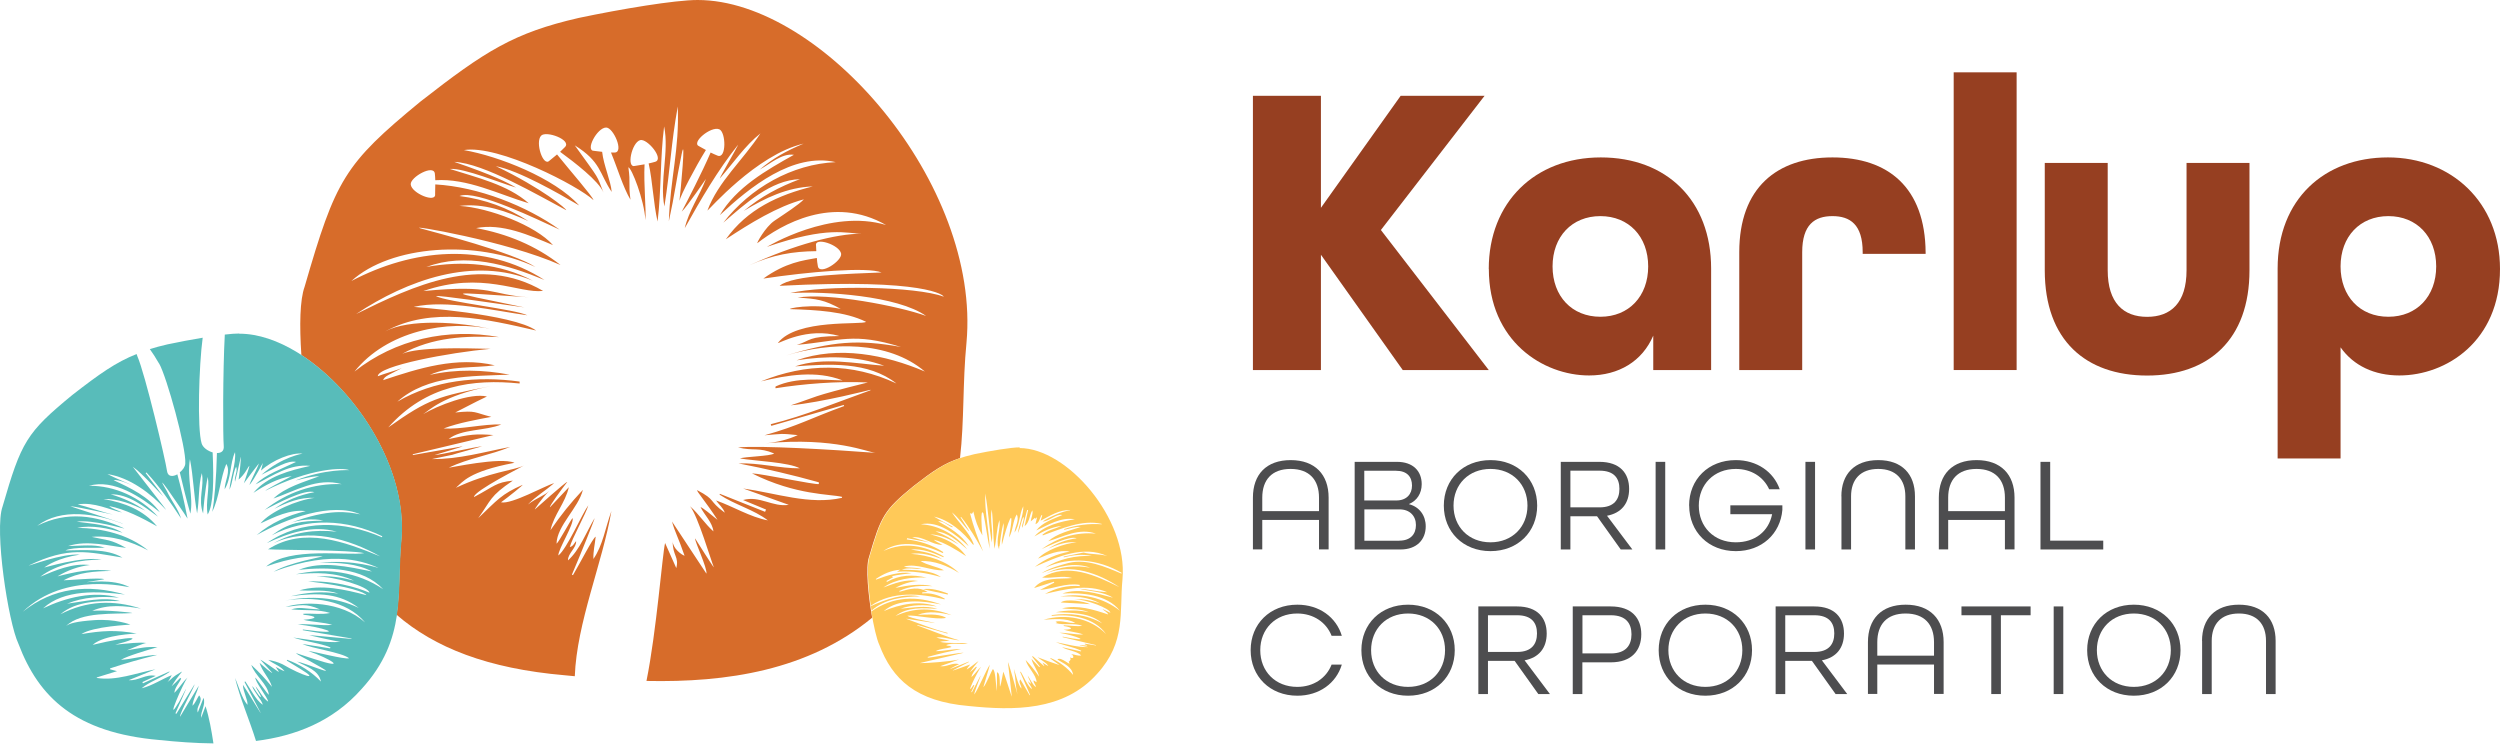
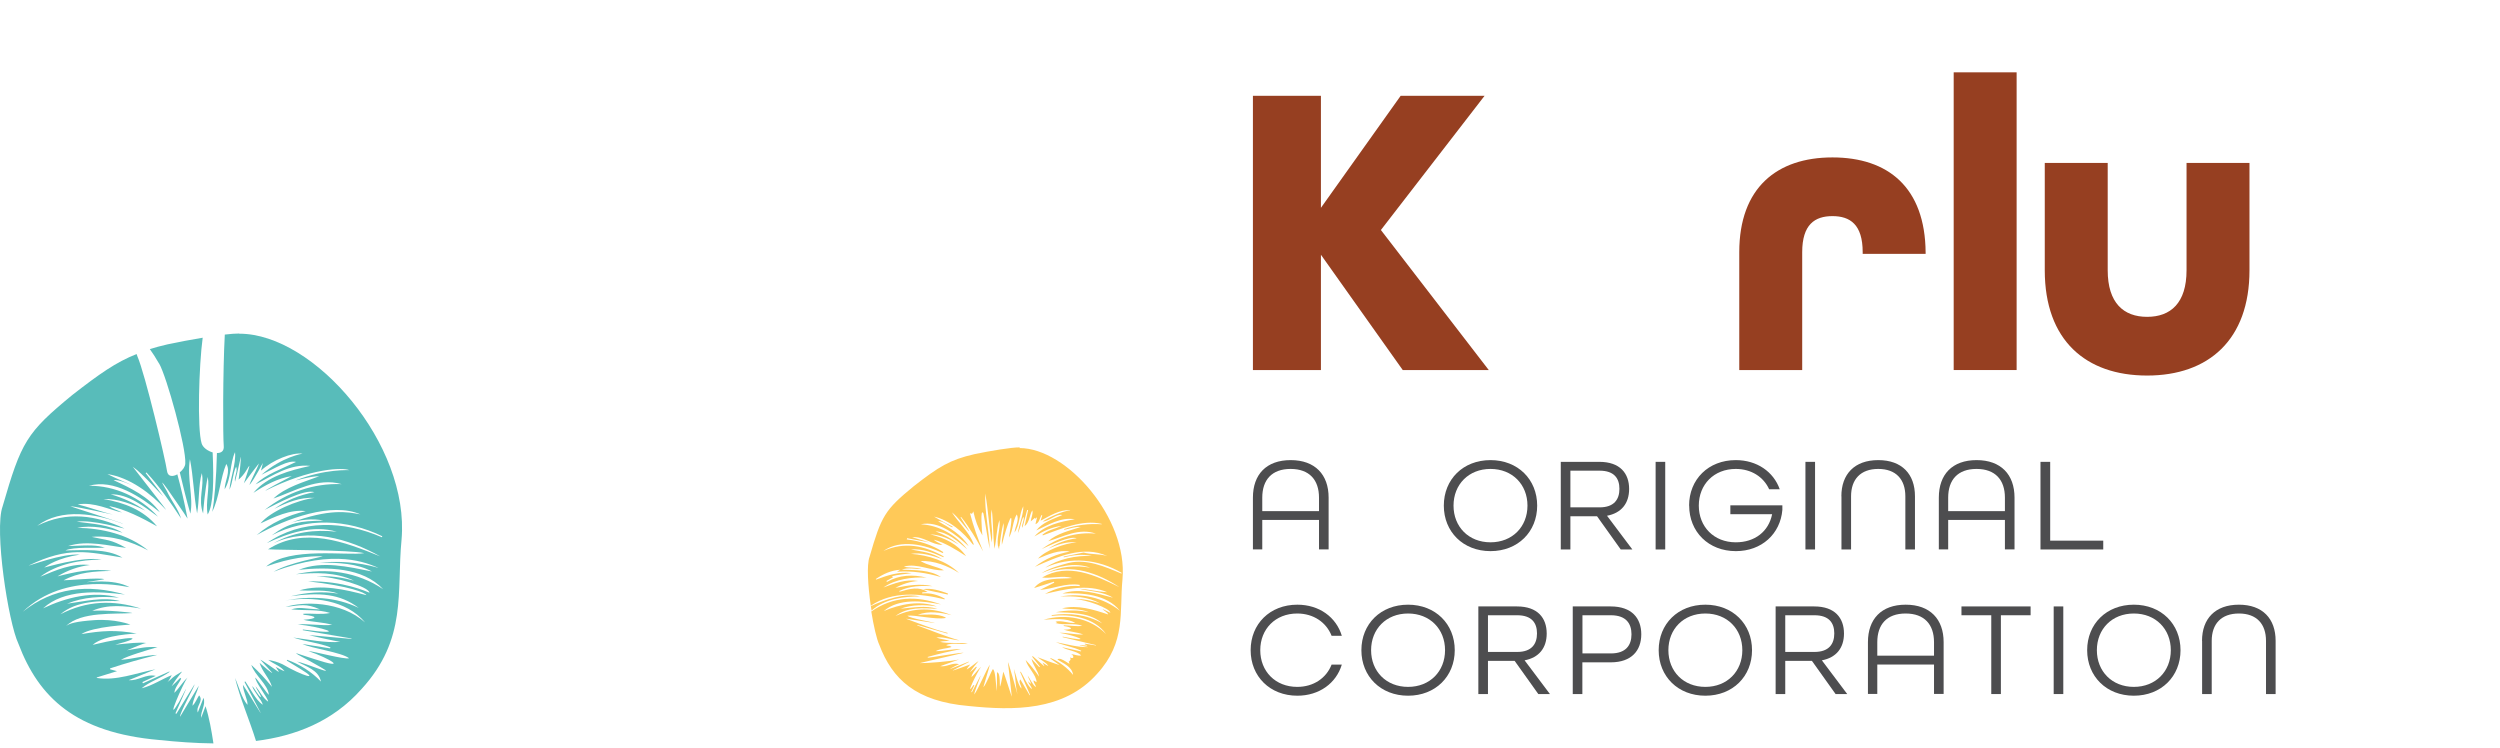
<svg xmlns="http://www.w3.org/2000/svg" width="371" height="111" viewBox="0 0 371 111" fill="none">
  <path d="M185.933 14.221H196.025V30.841L207.855 14.221H220.308L204.924 34.133L220.931 54.914H208.167L196.025 37.802V54.914H185.933V14.221Z" fill="#963F21" />
-   <path d="M220.931 39.916C220.931 30.024 227.78 23.361 237.56 23.361C247.341 23.361 253.931 29.765 253.931 39.851V54.914H245.343V49.807C243.722 53.605 240.233 55.718 235.822 55.718C228.973 55.718 220.944 50.611 220.944 39.916H220.931ZM244.591 39.539C244.591 35.119 241.724 32.072 237.495 32.072C233.267 32.072 230.4 35.119 230.4 39.539C230.4 43.96 233.267 47.007 237.495 47.007C241.724 47.007 244.591 43.96 244.591 39.539Z" fill="#963F21" />
  <path d="M258.107 37.426C258.107 27.846 263.711 23.361 271.935 23.361C280.159 23.361 285.698 27.782 285.763 37.491V37.673H276.423V37.426C276.423 33.317 274.556 32.072 271.935 32.072C269.315 32.072 267.447 33.317 267.447 37.426V54.914H258.107V37.426Z" fill="#963F21" />
  <path d="M289.927 10.734H299.267V54.914H289.927V10.734Z" fill="#963F21" />
  <path d="M303.443 40.11V24.177H312.783V40.11C312.783 44.958 315.144 47.019 318.633 47.019C322.123 47.019 324.483 44.971 324.483 40.11V24.177H333.823V40.11C333.823 50.442 327.726 55.731 318.633 55.731C309.54 55.731 303.443 50.507 303.443 40.11Z" fill="#963F21" />
-   <path d="M338 39.851C338 29.519 344.979 23.361 354.37 23.361C363.762 23.361 371 30.024 371 39.916C371 50.623 363.035 55.718 356.057 55.718C352.386 55.718 349.272 54.292 347.34 51.544V68.034H338V39.838V39.851ZM361.531 39.539C361.531 35.119 358.664 32.072 354.435 32.072C350.206 32.072 347.34 35.119 347.34 39.539C347.34 43.96 350.206 47.007 354.435 47.007C358.664 47.007 361.531 43.96 361.531 39.539Z" fill="#963F21" />
  <path d="M185.933 73.841C185.933 70.419 187.918 68.28 191.537 68.28C195.156 68.28 197.167 70.432 197.167 73.841V81.529H195.74V77.16H187.321V81.529H185.933V73.841ZM195.74 75.851V73.841C195.74 71.222 194.313 69.589 191.524 69.589C188.735 69.589 187.321 71.222 187.321 73.841V75.851H195.74Z" fill="#4D4D4F" />
-   <path d="M201.032 68.539H207.323C209.697 68.539 210.981 69.913 210.981 71.845C210.981 73.219 210.281 74.295 209.114 74.788V74.826C210.644 75.228 211.578 76.499 211.578 78.106C211.578 80.09 210.242 81.542 207.842 81.542H201.032V68.539ZM207.22 74.269C208.711 74.269 209.542 73.349 209.542 72.065C209.542 70.782 208.828 69.861 207.155 69.861H202.459V74.269H207.22ZM207.661 80.232C209.334 80.232 210.125 79.26 210.125 77.912C210.125 76.564 209.204 75.591 207.7 75.591H202.472V80.245H207.661V80.232Z" fill="#4D4D4F" />
  <path d="M214.263 75.034C214.263 71.132 217.13 68.28 221.19 68.28C225.25 68.28 228.117 71.145 228.117 75.034C228.117 78.923 225.25 81.788 221.19 81.788C217.13 81.788 214.263 78.923 214.263 75.034ZM226.677 75.034C226.677 71.897 224.433 69.589 221.19 69.589C217.947 69.589 215.703 71.897 215.703 75.034C215.703 78.171 217.947 80.479 221.19 80.479C224.433 80.479 226.677 78.171 226.677 75.034Z" fill="#4D4D4F" />
  <path d="M231.606 68.539H237.353C240.414 68.539 241.763 70.25 241.763 72.558C241.763 74.71 240.609 76.136 238.481 76.538L242.243 81.542H240.518L237.003 76.615H233.046V81.542H231.619V68.539H231.606ZM237.379 75.293C239.545 75.293 240.323 74.1 240.323 72.545C240.323 70.989 239.545 69.848 237.379 69.848H233.046V75.293H237.379Z" fill="#4D4D4F" />
  <path d="M245.694 68.539H247.12V81.542H245.694V68.539Z" fill="#4D4D4F" />
-   <path d="M250.662 75.034C250.662 71.132 253.529 68.28 257.589 68.28C260.728 68.28 263.193 70.004 264.114 72.61H262.544C261.714 70.782 259.898 69.589 257.589 69.589C254.346 69.589 252.102 71.897 252.102 75.034C252.102 78.171 254.346 80.479 257.589 80.479C260.417 80.479 262.466 78.884 262.985 76.304H256.784V74.995H264.503V75.669C264.204 79.221 261.441 81.788 257.602 81.788C253.542 81.788 250.675 78.923 250.675 75.034H250.662Z" fill="#4D4D4F" />
+   <path d="M250.662 75.034C250.662 71.132 253.529 68.28 257.589 68.28C260.728 68.28 263.193 70.004 264.114 72.61H262.544C261.714 70.782 259.898 69.589 257.589 69.589C254.346 69.589 252.102 71.897 252.102 75.034C252.102 78.171 254.346 80.479 257.589 80.479C260.417 80.479 262.466 78.884 262.985 76.304H256.784V74.995H264.503V75.669C264.204 79.221 261.441 81.788 257.602 81.788C253.542 81.788 250.675 78.923 250.675 75.034Z" fill="#4D4D4F" />
  <path d="M267.927 68.539H269.354V81.542H267.927V68.539Z" fill="#4D4D4F" />
  <path d="M273.259 73.647C273.259 70.367 275.204 68.28 278.733 68.28C282.261 68.28 284.181 70.367 284.181 73.647V81.542H282.754V73.647C282.754 71.145 281.366 69.589 278.733 69.589C276.099 69.589 274.698 71.145 274.698 73.647V81.542H273.272V73.647H273.259Z" fill="#4D4D4F" />
  <path d="M287.722 73.841C287.722 70.419 289.707 68.28 293.326 68.28C296.945 68.28 298.955 70.432 298.955 73.841V81.529H297.529V77.16H289.11V81.529H287.722V73.841ZM297.529 75.851V73.841C297.529 71.222 296.102 69.589 293.313 69.589C290.524 69.589 289.11 71.222 289.11 73.841V75.851H297.529Z" fill="#4D4D4F" />
  <path d="M302.821 68.539H304.248V80.232H312.122V81.542H302.808V68.539H302.821Z" fill="#4D4D4F" />
  <path d="M185.596 96.489C185.596 92.587 188.463 89.735 192.523 89.735C195.779 89.735 198.295 91.589 199.125 94.35H197.608C196.829 92.367 194.936 91.044 192.51 91.044C189.267 91.044 187.023 93.352 187.023 96.489C187.023 99.626 189.267 101.934 192.51 101.934C194.936 101.934 196.829 100.624 197.608 98.628H199.125C198.295 101.389 195.779 103.243 192.523 103.243C188.463 103.243 185.596 100.378 185.596 96.489Z" fill="#4D4D4F" />
  <path d="M202.031 96.489C202.031 92.587 204.898 89.735 208.958 89.735C213.018 89.735 215.885 92.6 215.885 96.489C215.885 100.378 213.018 103.243 208.958 103.243C204.898 103.243 202.031 100.378 202.031 96.489ZM214.445 96.489C214.445 93.352 212.201 91.044 208.958 91.044C205.715 91.044 203.471 93.352 203.471 96.489C203.471 99.626 205.715 101.934 208.958 101.934C212.201 101.934 214.445 99.626 214.445 96.489Z" fill="#4D4D4F" />
  <path d="M219.374 89.994H225.121C228.182 89.994 229.531 91.705 229.531 94.013C229.531 96.165 228.377 97.591 226.249 97.993L230.011 102.997H228.286L224.77 98.07H220.814V102.997H219.387V89.994H219.374ZM225.147 96.748C227.313 96.748 228.091 95.556 228.091 94C228.091 92.444 227.313 91.303 225.147 91.303H220.814V96.748H225.147Z" fill="#4D4D4F" />
  <path d="M233.396 89.994H239.026C242.165 89.994 243.566 91.744 243.566 94.13C243.566 96.515 242.152 98.291 239.026 98.291H234.823V102.997H233.396V89.994ZM239.052 96.969C241.296 96.969 242.113 95.737 242.113 94.13C242.113 92.522 241.296 91.303 239.052 91.303H234.836V96.969H239.052Z" fill="#4D4D4F" />
  <path d="M246.148 96.489C246.148 92.587 249.014 89.735 253.075 89.735C257.135 89.735 260.001 92.6 260.001 96.489C260.001 100.378 257.135 103.243 253.075 103.243C249.014 103.243 246.148 100.378 246.148 96.489ZM258.562 96.489C258.562 93.352 256.317 91.044 253.075 91.044C249.832 91.044 247.588 93.352 247.588 96.489C247.588 99.626 249.832 101.934 253.075 101.934C256.317 101.934 258.562 99.626 258.562 96.489Z" fill="#4D4D4F" />
  <path d="M263.491 89.994H269.237C272.298 89.994 273.648 91.705 273.648 94.013C273.648 96.165 272.493 97.591 270.366 97.993L274.128 102.997H272.402L268.887 98.07H264.931V102.997H263.504V89.994H263.491ZM269.263 96.748C271.429 96.748 272.208 95.556 272.208 94C272.208 92.444 271.429 91.303 269.263 91.303H264.931V96.748H269.263Z" fill="#4D4D4F" />
  <path d="M277.202 95.296C277.202 91.874 279.187 89.735 282.806 89.735C286.425 89.735 288.435 91.887 288.435 95.296V102.984H287.008V98.615H278.59V102.984H277.202V95.296ZM287.008 97.306V95.296C287.008 92.678 285.582 91.044 282.793 91.044C280.004 91.044 278.59 92.678 278.59 95.296V97.306H287.008Z" fill="#4D4D4F" />
  <path d="M295.492 91.303H291.082V89.994H301.342V91.303H296.932V102.997H295.505V91.303H295.492Z" fill="#4D4D4F" />
  <path d="M304.767 89.994H306.193V102.997H304.767V89.994Z" fill="#4D4D4F" />
  <path d="M309.735 96.489C309.735 92.587 312.602 89.735 316.662 89.735C320.722 89.735 323.589 92.6 323.589 96.489C323.589 100.378 320.722 103.243 316.662 103.243C312.602 103.243 309.735 100.378 309.735 96.489ZM322.149 96.489C322.149 93.352 319.905 91.044 316.662 91.044C313.419 91.044 311.175 93.352 311.175 96.489C311.175 99.626 313.419 101.934 316.662 101.934C319.905 101.934 322.149 99.626 322.149 96.489Z" fill="#4D4D4F" />
  <path d="M326.78 95.102C326.78 91.822 328.725 89.735 332.254 89.735C335.782 89.735 337.702 91.822 337.702 95.102V102.997H336.275V95.102C336.275 92.6 334.887 91.044 332.254 91.044C329.62 91.044 328.219 92.6 328.219 95.102V102.997H326.793V95.102H326.78Z" fill="#4D4D4F" />
  <path d="M109.854 68.007C110.01 68.033 110.062 68.072 109.854 68.007V68.007Z" fill="#D76C2A" />
-   <path d="M103.524 0C100.164 0 92.187 1.335 85.896 2.658C76.258 4.874 72.055 7.532 62.391 15.077C51.08 24.385 49.821 26.614 45.203 42.56C44.503 44.478 44.425 48.277 44.724 52.684C53.103 58.155 60.471 69.732 59.55 80.077C59.174 83.94 59.395 87.609 58.863 91.238C64.479 96.1 72.366 99.224 83.807 100.209C84.3 100.261 84.793 100.313 85.299 100.352C85.597 92.392 89.398 83.577 90.734 75.838C89.852 78.262 89.463 80.945 88.062 82.954C88.023 81.697 88.282 80.854 88.399 79.636C87.958 79.869 86.168 83.421 85.027 85.353C84.923 85.301 84.962 85.327 84.871 85.275C86.064 82.514 88.308 76.913 88.243 76.888C87.024 78.936 86.012 81.658 84.287 83.162C84.248 82.125 85.584 81.282 85.493 80.297C85.182 80.66 85.04 81.088 84.56 81.178C84.767 80.167 87.05 76.019 87.31 74.982C86.337 76.33 84.157 81.412 82.86 82.436C82.795 81.555 85.234 77.769 84.975 76.875C84.676 77.16 82.938 80.466 82.588 80.686C82.666 77.977 85.818 75.423 86.505 72.687C84.612 74.71 83.314 76.33 81.693 78.677C82.199 76.369 83.885 74.645 84.417 72.298C83.483 73.297 82.549 74.282 81.615 75.28C81.472 75.163 83.249 72.713 84.183 71.521C84.054 71.404 79.371 75.604 79.371 75.604C79.319 75.565 80.279 74.1 81.498 72.856C80.824 73.543 79.786 73.802 78.346 74.865C79.488 73.673 80.927 72.83 82.238 71.702C80.966 72.026 75.907 74.904 74.351 74.541C75.505 73.711 77.594 72.013 77.568 71.948C74.429 73.31 73.793 74.204 70.965 76.9C72.924 74.191 72.613 73.686 76.102 71.326C73.547 71.598 73.469 72.104 70.343 73.763C70.239 72.882 77.737 69.135 77.724 69.096C76.297 69.796 72.6 70.056 67.657 72.389C68.656 71.534 69.538 69.965 76.349 68.681C74.247 67.761 66.659 69.472 66.607 69.394C69.499 68.007 72.755 67.541 75.713 66.322C71.86 67.061 68.073 68.176 64.103 68.124C65.115 67.917 66.127 67.696 67.139 67.489C67.139 67.45 71.549 66.257 71.549 66.231C70.667 66.283 65.362 67.489 64.479 67.541C64.479 67.502 68.669 66.309 68.656 66.231C67.32 66.452 62.624 67.294 61.275 67.528C61.275 67.489 61.263 67.45 61.249 67.411C65.245 66.465 69.227 65.518 73.222 64.559C70.524 64.365 69.824 64.455 66.581 65.155C68.449 63.626 72.081 63.963 74.39 62.99C71.757 62.9 68.488 63.742 65.829 63.587C68.06 62.731 70.965 62.239 72.911 61.863C70.278 61.202 70.732 60.89 67.554 61.215C70.187 59.853 71.873 58.998 72.262 58.842C69.811 58.259 64.894 60.216 62.793 61.461C63.584 60.994 65.621 58.712 72.846 57.299C64.985 58.842 63.675 59.14 57.617 63.431C63.208 57.131 70.2 56.211 77.114 56.91C77.114 56.82 77.114 56.716 77.114 56.625C70.823 55.757 64.454 56.405 58.967 59.607C63.403 55.653 70.018 55.822 75.635 55.601C71.679 54.862 67.722 54.746 63.766 55.64C66.853 54.253 70.2 54.642 73.43 54.214C67.761 52.879 62.17 54.642 56.852 56.418C57.073 55.783 57.786 55.614 59.628 54.629C58.979 54.914 56.722 55.549 56.061 55.834C56.087 54.292 66.762 52.308 72.794 51.764C68.643 51.673 62.196 51.466 59.693 52.503C64.194 50.027 69.071 49.806 74.066 50.027C66.438 48.64 58.668 50.338 52.61 55.135C57.345 49.197 66.296 47.304 73.287 48.912C68.112 47.719 60.614 47.291 57.163 49.184C64.064 45.399 72.275 47.369 79.566 49.054C76.115 46.553 61.263 45.567 61.405 45.541C66.257 44.413 73.456 46.138 78.255 46.786C76.543 45.917 66.412 44.815 64.7 43.947C64.791 43.739 74.052 45.088 77.814 45.619C65.115 43.001 65.997 43.325 78.476 44.115C72.6 43.739 73.352 42.171 62.819 43.195C71.536 40.161 77.088 43.61 80.59 43.169C71.264 37.711 61.366 42.404 52.844 46.604C60.406 41.575 70.304 37.984 79.099 41.665C74.169 39.086 68.63 38.645 63.26 39.617C69.11 37.439 75.259 39.254 80.798 41.549C71.899 35.832 61.211 36.934 52.143 41.704C57.968 36.389 70.615 35.469 79.462 39.63C76.258 37.478 64.194 34.393 62.443 33.9C60.017 33.226 75.22 35.754 83.185 39.332C79.527 36.441 75.194 34.678 70.654 33.848C74.481 33.083 78.567 34.911 82.069 36.376C79.488 33.459 72.574 30.828 68.189 30.555C71.873 30.128 75.168 31.359 78.411 32.811C75.35 30.828 71.99 29.583 68.189 29.09C70.602 28.066 79.916 32.656 83.055 34.081C78.139 30.555 70.965 27.729 64.596 27.366C64.596 28.105 64.557 28.702 64.57 28.805C64.739 30.192 61.068 28.689 60.951 27.366C60.86 26.29 64.363 24.333 64.531 25.759C64.57 26.083 64.583 26.42 64.596 26.744C69.383 26.433 73.988 28.831 78.463 30.166C75.35 27.405 70.719 26.342 66.762 25.072C68.799 24.877 74.584 27.288 76.582 27.833C75.324 27.094 73.287 26.031 67.411 24.022C71.808 24.216 79.981 29.065 84.028 31.191C84.106 31.035 80.512 27.976 73.585 24.657C76.997 25.318 82.886 28.689 85.948 30.491C82.277 26.407 73.988 23.166 68.838 22.272C73.988 21.442 85.857 27.613 88.075 29.7C87.945 29.142 84.508 25.227 82.666 22.92C82.108 23.399 81.641 23.749 81.563 23.827C80.616 24.864 79.371 21.092 80.305 20.133C81.057 19.355 84.832 20.755 83.859 21.805C83.626 22.051 83.366 22.297 83.12 22.531C85.195 24.048 88.892 26.874 89.554 28.572C88.49 25.85 89.165 26.951 85.299 21.572C89.203 24.009 88.905 25.681 90.773 28.481C90.669 26.925 89.567 24.501 89.359 22.531C88.736 22.466 88.257 22.388 88.166 22.388C86.765 22.414 88.62 18.914 89.956 18.927C91.032 18.927 92.641 22.622 91.214 22.635C91.032 22.635 90.851 22.635 90.669 22.635C91.629 24.929 92.446 27.768 93.562 29.635C93.225 27.133 93.601 27.327 93.251 24.825C93.731 24.929 95.585 29.583 95.78 32.669C95.91 31.061 95.508 27.509 95.65 24.385C94.924 24.514 94.34 24.592 94.249 24.618C92.913 25.033 93.731 21.157 95.002 20.794C96.04 20.509 98.608 23.594 97.233 24.009C96.922 24.099 96.584 24.19 96.26 24.255C96.87 27.029 96.948 30.076 97.583 32.876C98.154 28.209 97.959 23.36 98.556 18.758C99.334 22.57 97.856 26.796 98.595 30.646C99.516 24.812 99.542 21.572 100.58 15.803C100.839 22.259 99.477 26.29 99.257 32.837C100.164 28.663 100.294 27.081 101.15 22.894C101.825 19.588 100.995 28.585 100.826 29.803C101.034 28.909 103.161 24.838 104.756 22.259C104.238 21.973 103.848 21.74 103.771 21.714C102.46 21.209 105.509 18.668 106.741 19.186C107.74 19.601 107.831 23.62 106.495 23.101C106.144 22.959 105.794 22.803 105.457 22.635C104.186 25.603 101.929 29.959 101.163 31.411C101.981 30.672 104.847 26.381 104.756 26.576C103.823 29.026 102.188 31.346 101.617 33.861C104.017 29.57 106.469 25.331 109.53 21.481C109.608 21.52 106.741 26.433 106.819 26.485C108.778 24.255 110.555 21.61 112.851 19.796C110.321 23.698 106.56 26.951 104.977 31.255C105.068 31.307 112.254 22.933 119.259 21.312C116.613 22.44 114.797 23.425 112.721 25.175C114.394 24.255 116.016 22.725 117.819 22.972C113.72 25.266 109.284 27.781 106.819 31.93C111.281 27.755 117.676 22.609 124.019 24.061C117.572 24.346 111.333 27.872 107.338 33.044C110.542 30.283 114.407 26.705 118.714 26.588C115.692 27.703 112.89 29.181 110.386 31.294C113.564 29.376 116.833 27.794 120.621 27.665C115.497 28.935 110.905 31.035 107.714 35.508C111.229 33.187 115.393 30.607 119.298 29.583C118.493 30.413 116.561 31.657 114.965 32.733C113.525 33.693 112.202 36.233 112.397 36.078C115.964 33.317 123.63 28.883 131.491 33.394C123.28 30.905 113.914 36.596 113.811 36.635C123.008 33.472 125.576 34.678 127.911 34.678C124.045 34.678 117.975 36.285 111.177 39.384C114.654 37.802 117.65 37.309 121.14 37.271C121.114 36.843 121.114 36.545 121.101 36.467C120.828 35.093 124.603 36.324 124.824 37.647C124.992 38.709 121.633 40.926 121.373 39.513C121.295 39.111 121.243 38.684 121.218 38.282C119.155 38.658 116.613 38.943 113.279 41.341C119.907 40.343 128.676 39.565 130.83 40.434C126.393 40.641 117.572 40.771 115.692 42.417C137.601 41.276 140.104 43.895 140.039 44.025C135.914 42.469 122.281 42.3 117.261 43.493C122.45 43.195 133.203 43.882 137.432 46.89C133.502 45.438 122.748 43.376 118.364 44.167C121.205 44.336 122.333 44.491 124.759 45.84C120.4 44.958 116.535 45.84 117.326 45.878C121.114 45.995 125.381 46.203 128.521 47.758C128.015 48.264 118.221 47.24 115.432 50.908C115.484 51.051 119.791 48.458 124.577 49.871C119.791 49.897 120.361 50.571 118.247 51.181C124.811 50.597 126.588 49.288 133.709 51.492C127.314 50.338 123.488 50.662 116.69 52.749C123.163 50.766 131.789 50.48 137.251 55.135C131.374 52.633 124.434 51.258 118.195 53.475C122.515 52.801 127.094 52.749 131.219 54.279C127.016 53.968 122.229 52.931 117.988 54.37C123.021 54.007 128.832 53.605 133.035 56.91C126.354 53.786 119.661 53.877 112.916 56.599C116.885 55.653 121.114 54.927 125.057 56.457C121.788 56.366 118.169 55.938 115.095 57.351C115.121 57.494 114.991 57.636 115.134 57.611C119.142 56.975 124.149 56.547 128.793 56.755C119.868 58.985 121.36 58.842 117.339 60.151C121.944 59.711 129.169 57.844 129.169 57.844C129.169 57.896 129.169 57.87 129.169 57.922C124.318 59.646 119.505 61.668 114.381 62.952C114.407 63.029 114.433 63.12 114.459 63.198C118.039 62.161 121.62 61.137 125.2 60.1C125.226 60.151 125.252 60.203 125.278 60.255C120.18 62.109 118.558 63.159 113.447 64.598C116.172 64.378 115.756 64.3 118.39 64.572C116.95 65.233 115.328 65.635 113.681 65.778C123.916 64.844 128.806 67.126 129.947 67.204C123.436 66.711 112.825 66.089 109.517 66.4C111.891 66.97 112.552 66.322 114.887 67.294C114.33 67.709 110.477 67.761 109.802 68.033C112.06 68.409 117.093 68.604 118.688 69.498C115.769 69.524 112.63 68.656 109.608 68.772C113.616 69.55 117.585 70.471 121.516 71.572C121.516 71.702 121.516 71.702 121.516 71.832C121.036 71.987 112.786 70.25 111.593 70.25C118.13 73.53 123.319 73.31 124.966 73.737C124.966 73.789 124.953 73.828 124.94 73.88C120.128 74.969 115.147 73.167 110.282 72.493C112.488 73.284 114.706 74.074 117.054 74.917C114.667 75.293 112.721 73.504 110.269 74.204C111.528 74.723 112.604 75.176 113.681 75.617C113.629 75.734 113.59 75.838 113.538 75.954C111.307 75.06 109.063 74.178 106.832 73.284C106.793 73.361 106.806 73.323 106.78 73.4C109.024 74.904 111.891 75.63 113.953 77.225C111.307 76.732 108.765 75.138 106.261 74.269C106.611 74.787 107.338 75.384 107.558 76.084C104.99 74.191 106.365 74.269 103.459 72.739C103.343 72.895 104.756 74.476 106.482 77.147C105.69 76.499 104.108 75.176 103.965 75.28C104.575 76.473 105.716 77.51 105.872 78.858C104.601 77.73 103.693 76.252 102.396 75.124C103.55 76.473 105.574 83.395 105.937 84.186C105.859 84.225 103.317 80.141 103.148 79.895C103.07 80.284 104.99 84.329 104.834 85.132C102.979 82.332 101.306 79.778 99.724 77.393C100.126 78.897 100.683 79.817 101.591 82.475C101.111 82.319 99.827 81.347 99.827 80.31C99.814 82.501 100.8 82.605 100.359 84.303C99.814 83.097 99.282 81.879 98.699 80.582C98.297 82.216 97.427 93.689 95.936 101.052C107.844 101.298 119.92 99.509 129.429 91.666C128.832 88.335 128.43 84.108 128.962 82.656C130.726 76.564 131.206 75.708 135.538 72.156C138.47 69.874 140.078 68.772 142.465 67.981C143.114 62.407 142.841 56.781 143.425 50.87C145.591 27.353 121.983 0 103.524 0Z" fill="#D76C2A" />
  <path d="M129.234 89.942C129.273 90.176 129.299 90.396 129.338 90.616C131.258 88.866 134.163 88.49 136.589 88.516C134.124 87.998 131.53 88.918 129.234 89.942Z" fill="#FFC958" />
  <path d="M151.351 66.387C150.067 66.387 147.018 66.893 144.605 67.398C140.921 68.241 139.313 69.265 135.616 72.143C131.284 75.695 130.804 76.551 129.039 82.644C128.598 83.836 128.806 86.961 129.221 89.89C132.464 87.686 136.524 88.037 140.169 88.944C140.195 88.879 140.182 88.892 140.208 88.84C139.17 88.27 138.081 87.946 136.861 88.075C136.861 88.024 136.861 87.959 136.861 87.907C137.121 87.881 137.38 87.868 137.653 87.842C136.33 87.012 135.11 87.35 133.489 87.816C133.489 87.777 133.476 87.738 133.463 87.7C135.032 86.922 136.706 86.909 138.418 86.987C136.537 86.559 134.669 86.883 132.866 87.246C133.878 86.688 135.084 86.286 136.265 86.222C134.449 85.897 132.723 86.572 131.102 87.181C132.853 85.936 135.37 85.599 137.51 85.716C135.434 85.223 133.476 85.301 131.608 86.364C131.595 86.312 131.582 86.26 131.556 86.209C131.893 86.014 132.23 85.833 132.555 85.651C132.503 85.612 132.425 85.561 132.347 85.509C133.307 85.275 134.306 85.198 135.292 85.055C133.45 84.796 131.725 85.366 130.012 86.014C129.986 85.962 129.999 85.975 129.973 85.924C131.063 85.184 132.23 84.64 133.593 84.549C133.437 84.653 133.281 84.744 133.113 84.847C135.318 84.679 137.523 85.016 139.637 85.638C138.094 84.536 135.655 84.614 133.826 84.536C134.708 84.186 135.811 84.446 136.758 84.446C135.914 84.135 134.929 84.329 134.137 84.083C136.109 83.525 138.159 84.77 140.078 84.627C138.989 84.044 137.64 83.914 136.615 83.253C138.626 83.175 140.636 83.966 142.322 85.029C140.39 83.188 137.743 82.384 135.175 82.19C136.719 81.957 138.366 82.423 139.819 82.994C138.457 82.008 136.745 81.853 135.175 81.542C136.822 81.386 138.496 82.021 140.001 82.695L140.039 82.566C137.199 80.984 134.267 80.336 131.102 81.762C133.657 79.973 137.251 80.816 139.91 82.073C139.962 81.983 139.936 82.021 139.988 81.931C138.34 80.868 136.524 80.284 134.565 80.051C134.578 79.986 134.591 79.934 134.617 79.869C135.694 80.077 136.771 80.271 137.834 80.479C137.834 80.479 137.834 80.479 137.834 80.466C137.017 80.219 136.2 79.973 135.37 79.727C137.069 79.545 138.262 80.868 139.871 80.868C139.43 80.582 138.911 80.44 138.587 80.09C140.208 80.518 141.92 81.581 143.373 82.54C142.063 80.686 140.156 79.818 138.042 79.299C139.611 79.351 140.96 80.012 142.271 80.803C141.233 79.934 140.078 79.312 138.833 78.858C140.61 78.91 142.219 80.388 143.542 81.529C141.894 79.39 139.313 77.925 136.641 77.808C139.261 77.212 141.907 79.338 143.749 81.062C142.738 79.351 140.896 78.314 139.209 77.355C139.962 77.251 140.636 77.99 141.324 78.262C141.337 78.223 141.363 78.184 141.376 78.158C140.455 77.653 139.508 77.212 138.613 76.667C140.909 77.173 142.971 78.988 144.411 80.842C144.45 80.816 144.476 80.79 144.515 80.777C143.866 79.001 142.309 77.653 141.259 76.032C142.206 76.784 142.945 77.873 143.749 78.793C143.775 78.767 143.762 78.781 143.801 78.755C143.386 78.093 142.958 77.432 142.543 76.771C142.569 76.758 142.608 76.732 142.634 76.719C143.905 78.314 144.917 80.064 145.903 81.84C145.059 79.805 144.502 78.249 143.944 76.162C144.32 76.343 144.294 76.162 144.437 75.89C144.748 77.238 145.098 78.275 145.786 79.455C145.721 78.91 145.423 75.177 145.942 76.201C146.292 77.938 146.499 79.701 146.875 81.425C146.785 78.716 146.097 75.903 146.214 73.232C146.642 75.617 146.772 78.106 147.161 80.518C147.459 78.923 146.85 77.173 147.174 75.604C147.42 77.51 147.342 79.506 147.576 81.438C147.9 80.038 147.874 78.495 148.315 77.173C148.523 78.586 147.732 79.934 148.199 81.49C148.212 81.257 148.225 81.153 148.225 81.049C148.25 81.049 148.263 81.049 148.289 81.049C148.289 81.231 148.263 81.412 148.263 81.594C148.445 80.258 148.562 78.91 148.912 77.614C149.094 78.664 148.588 79.779 148.679 80.855C149.457 77.769 150.715 74.204 149.729 79.779C150.352 78.742 150.274 77.316 150.884 76.343C151.325 77.16 150.611 78.158 150.559 79.04C151.338 77.886 151.247 76.317 151.857 75.125C151.896 76.408 151.221 77.795 151.052 79.118C151.442 78.353 151.48 77.445 151.883 76.68C152.064 77.186 151.597 77.756 151.688 78.275C151.701 78.275 151.727 78.275 151.74 78.275C151.973 77.406 152.207 76.538 152.427 75.669C152.479 75.669 152.518 75.695 152.57 75.708C152.401 76.473 152.246 77.238 152.051 78.093C152.804 77.497 152.739 76.512 153.193 75.734C153.348 76.253 153.011 76.81 152.959 77.38C153.206 77.16 153.387 77.004 153.595 76.836C153.621 76.94 153.634 76.992 153.647 77.017C153.699 76.94 153.75 76.875 153.802 76.797C153.828 76.797 153.854 76.823 153.88 76.836C153.802 77.16 153.738 77.484 153.66 77.795C154.269 77.562 154.269 76.901 154.568 76.434C154.607 76.447 154.633 76.46 154.671 76.473C154.594 76.719 154.516 76.978 154.425 77.277C155.8 76.551 157.188 75.63 158.796 75.708C158.796 75.721 158.796 75.734 158.796 75.747C157.785 75.812 155.8 76.68 154.71 77.393C155.644 77.393 156.825 76.175 157.642 76.434C156.293 77.017 154.71 77.523 153.776 78.716C155.67 77.86 157.383 76.719 159.51 77.056C157.383 77.419 155.022 77.912 153.504 79.61C154.762 78.858 156.137 78.184 157.551 78.042C156.63 78.469 155.541 78.638 154.697 79.351C154.736 79.416 154.723 79.39 154.749 79.455C157.499 78.482 160.561 77.069 163.492 77.743C163.492 77.769 163.492 77.782 163.492 77.808C161.676 77.653 159.64 77.925 157.914 78.521C157.914 78.56 157.927 78.586 157.94 78.625C158.745 78.456 159.536 78.132 160.379 78.21C158.745 78.742 156.825 79.182 155.541 80.323C157.811 79.649 160.158 78.301 162.636 79.195C159.717 78.91 156.954 79.779 154.568 81.49C155.878 80.894 158.771 79.468 159.782 79.882C158.213 80.09 156.825 80.608 155.554 81.425C156.903 80.829 158.265 80.323 159.782 80.492C157.953 80.608 155.113 81.697 154.036 82.903C155.489 82.294 157.175 81.542 158.758 81.853C156.877 82.19 155.087 82.929 153.569 84.121C156.864 82.644 160.781 80.868 164.335 82.527C163.207 82.164 161.897 82.307 160.807 81.996C159.821 82.19 158.835 82.397 157.85 82.592C157.85 82.631 157.85 82.67 157.863 82.709C159.237 82.371 160.625 82.19 162.026 82.501C159.666 82.41 157.032 82.955 155.113 84.251C158.771 82.54 162.96 82.955 166.463 85.016C166.45 85.055 166.437 85.081 166.411 85.12C163.959 84.083 161.274 82.903 158.589 83.538C157.214 83.901 155.774 84.303 154.555 85.055C156.851 84.109 159.38 83.357 161.806 84.251C159.588 83.849 157.292 84.031 155.255 85.094C158.9 83.564 162.986 85.055 166.112 87.129C162.597 85.392 158.498 83.447 154.646 85.703C156.098 85.885 157.655 85.34 159.121 85.781C157.305 85.975 154.801 85.547 153.452 87.272C154.399 86.961 155.398 86.636 156.397 86.325C156.436 86.416 156.423 86.377 156.449 86.468C155.748 86.831 155.035 87.181 154.334 87.544C156.345 87.388 158.122 86.481 160.21 86.792C160.21 86.857 160.223 86.922 160.236 86.974C158.381 86.831 156.669 87.259 155.074 88.14C158.083 87.44 161.313 86.611 164.309 87.881C162.986 87.829 161.482 87.427 160.146 87.375C161.754 87.764 163.713 87.777 165.153 88.698C162.766 88.062 160.12 87.22 157.655 88.075C160.612 87.933 164.245 88.192 166.203 90.642C163.7 88.659 160.483 87.959 157.331 88.529C159.393 88.438 161.417 88.529 163.272 89.553C162.013 89.126 160.755 88.853 159.406 88.892C161.287 88.983 164.763 90.305 164.776 90.94C164.504 90.824 163.868 90.474 163.596 90.357C163.791 90.629 164.361 90.863 164.452 91.187C162.247 90.448 159.938 89.722 157.603 90.279C158.939 90.448 160.314 90.292 161.598 90.863C159.964 90.487 158.329 90.538 156.682 90.85C159.004 90.94 161.741 90.876 163.57 92.509C161.3 91.187 158.667 90.915 156.072 91.278C156.072 91.316 156.072 91.355 156.072 91.394C158.939 91.109 162.351 91.589 164.141 94.091C161.78 91.653 158.07 91.044 154.879 91.965C156.436 91.887 158.148 91.666 159.588 92.431C158.589 92.548 157.642 92.016 156.63 92.25C156.786 92.315 156.838 92.328 156.89 92.353C156.825 92.379 156.76 92.405 156.643 92.457C157.94 92.846 159.38 92.392 160.612 92.872C159.717 93.015 158.771 92.794 157.863 92.794C157.863 92.859 157.862 92.833 157.85 92.898C159.25 93.118 159.354 93.429 157.824 93.442C158.796 93.766 159.834 93.805 160.755 94.155C159.653 94.22 158.304 93.87 157.214 93.909C159.263 94.22 162.818 95.491 157.707 94.48C157.707 94.505 157.707 94.531 157.694 94.557C159.341 94.946 160.989 95.348 162.649 95.737C162.649 95.75 162.649 95.763 162.649 95.789C162.091 95.698 161.533 95.607 160.989 95.517C160.989 95.555 160.989 95.581 160.976 95.62C161.092 95.659 161.222 95.711 161.339 95.75C161.339 95.763 161.339 95.789 161.339 95.802C160.976 95.776 160.612 95.763 160.236 95.737C160.236 95.75 160.236 95.763 160.236 95.776C160.651 95.867 161.066 95.957 161.495 96.035C159.847 96.061 158.291 95.594 156.695 95.296C157.914 95.802 159.263 95.996 160.457 96.567C160.444 96.606 160.418 96.632 160.405 96.67C159.471 96.463 158.537 96.243 157.603 96.035C158.433 96.541 159.717 96.58 160.457 97.254C159.99 97.396 159.445 97.098 158.952 97.072C159.432 97.293 159.406 97.863 158.809 97.578C158.809 97.591 158.809 97.591 158.783 97.604C158.991 97.863 158.809 98.019 158.589 98.2C159.212 99.172 157.408 97.293 156.916 97.876C157.824 98.472 159.082 98.9 159.25 100.158C158.368 99.082 157.201 98.2 155.904 97.643C155.891 97.669 155.878 97.695 155.865 97.72C156.306 98.044 156.76 98.369 157.24 98.706C156.241 98.382 155.113 97.98 153.971 97.526C154.516 97.993 155.216 98.265 155.579 98.835C155.268 98.706 155.035 98.511 154.697 98.317C154.814 98.524 154.905 98.667 154.983 98.822C154.957 98.835 154.97 98.835 154.944 98.848L153.258 97.37C153.258 97.37 153.219 97.396 153.167 97.448L154.321 98.926C154.321 98.926 154.282 98.952 154.23 99.004C153.841 98.589 153.452 98.187 153.076 97.772C153.296 98.745 153.997 99.457 154.204 100.417C153.53 99.445 152.998 98.783 152.207 97.941C152.492 99.069 153.802 100.145 153.828 101.247C153.686 101.156 153.53 101.078 153.4 100.961C153.296 101.324 153.738 101.597 153.712 101.972C153.18 101.545 152.92 100.806 152.505 100.248C152.609 100.676 152.907 101.039 152.998 101.454C152.804 101.415 152.739 101.247 152.609 101.091C152.57 101.493 153.128 101.843 153.115 102.271C152.401 101.648 151.986 100.521 151.48 99.678C151.454 99.691 151.416 99.704 151.39 99.717C151.883 100.858 152.375 101.998 152.868 103.139C152.829 103.165 152.842 103.139 152.804 103.178C152.337 102.374 151.857 101.584 151.416 100.819C151.052 101.285 151.662 101.7 151.558 102.193C150.975 101.363 150.819 100.248 150.456 99.25C150.793 101 150.598 101.195 150.975 102.945C151.247 104.021 149.431 97.306 149.587 98.407C149.716 99.341 150.054 102.335 150.144 103.36C150.157 103.528 148.925 99.548 148.886 99.704C148.704 100.715 148.38 102.4 148.38 101.687C148.38 99.38 147.978 99.989 147.965 99.704C147.939 99.276 147.965 102.906 147.913 102.478C147.732 100.987 147.732 99.678 147.355 99.276C147.07 99.678 146.305 101.674 145.929 101.972C146.149 101.143 146.707 99.445 146.901 98.628C146.253 99.613 145.358 101.908 144.592 103.061C144.528 102.737 145.552 100.404 145.513 100.248C145.449 100.352 144.307 102.608 144.229 102.737C144.203 102.724 144.164 102.698 144.138 102.685C144.294 102.361 144.437 102.037 144.592 101.7C144.554 101.687 144.515 101.661 144.476 101.648C143.049 103.787 145.072 99.6 145.604 98.939C145.072 99.406 144.696 100.015 144.164 100.482C144.229 99.924 144.709 99.496 144.956 99.004C144.904 98.952 144.917 98.965 144.865 98.926C144.567 99.224 144.255 99.509 143.918 99.782C144.294 99.185 144.917 98.446 145.215 98.109C145.176 98.07 143.996 99.069 143.464 99.354C143.555 99.056 143.853 98.822 143.996 98.602C140.026 100.028 141.103 99.665 143.788 98.239C143.775 98.213 143.788 98.226 143.762 98.187C142.841 98.55 141.907 98.926 140.986 99.289C140.973 99.237 141.817 98.783 142.335 98.563C141.324 98.265 140.519 99.017 139.534 98.861C140.506 98.511 141.414 98.187 142.335 97.863C141.129 98.161 137.328 98.446 136.511 98.407C136.433 98.394 142.245 97.072 142.997 96.878C142.699 96.774 137.873 97.656 137.679 97.591C137.679 97.539 137.679 97.539 137.679 97.487C139.3 97.033 140.947 96.644 142.608 96.333C141.35 96.281 140.065 96.644 138.846 96.632C139.508 96.255 140.429 96.269 141.181 96.035C141.116 96.022 141.038 95.996 140.96 95.983C141.064 95.957 141.142 95.931 141.233 95.906C140.947 95.789 140.649 95.906 140.416 95.724C141.376 95.322 142.66 95.711 143.633 95.465C142.271 95.335 140.818 95.543 139.495 95.257C139.949 95.115 140.442 95.154 140.909 95.102C140.26 94.868 139.559 94.868 138.963 94.596C140.052 94.48 141.259 94.946 142.387 95.037C140.273 94.441 138.223 93.572 136.109 92.807C136.109 92.781 136.135 92.768 136.148 92.742L140.597 94.026C140.597 94.026 140.623 93.961 140.623 93.922C138.509 93.391 136.511 92.561 134.513 91.848C134.513 91.835 134.513 91.848 134.513 91.822L138.768 92.47C138.405 92.302 134.929 91.757 134.669 91.368C135.888 91.239 138.768 91.978 140.312 91.718C140.312 91.666 140.312 91.666 140.325 91.615C139.054 91.031 137.562 91.213 136.2 91.239C137.834 90.603 139.585 90.901 141.22 91.29C138.431 90.163 135.655 90.124 132.892 91.42C134.63 90.046 137.03 90.214 139.118 90.37C137.367 89.774 135.383 90.201 133.644 90.331C135.344 89.696 137.238 89.722 139.028 89.994C136.446 89.074 133.58 89.644 131.154 90.681C133.411 88.749 136.9 89.164 139.65 89.696C136.018 88.374 132.542 88.49 129.299 90.746C129.649 92.911 130.103 94.868 130.492 95.698C132.412 100.78 135.901 104.099 143.762 104.773C150.339 105.447 157.85 105.576 162.818 99.989C167.15 95.244 166.1 90.837 166.579 85.924C167.384 76.94 158.355 66.491 151.286 66.491L151.351 66.387Z" fill="#FFC958" />
  <path d="M136.9 87.427C138.145 87.7 139.404 87.959 140.649 88.231C140.649 88.179 140.675 88.127 140.675 88.076C139.456 87.648 138.249 87.22 136.9 87.44V87.427Z" fill="#FFC958" />
-   <path d="M157.421 89.41C158.952 89.501 160.405 89.579 161.767 89.657C160.95 89.242 158.135 88.788 157.421 89.41Z" fill="#FFC958" />
  <path d="M23.619 53.954C24.721 55.86 27.666 66.451 27.497 68.798C27.471 69.264 27.121 69.744 26.68 70.094C27.173 72.168 27.679 74.23 28.25 76.226C28.742 73.776 27.718 71.015 28.185 68.137C28.704 70.742 28.756 73.53 29.248 76.187C29.599 74.23 29.43 72.078 29.949 70.211C30.364 72.155 29.339 74.074 30.143 76.2C30.143 75.889 30.429 72.596 30.831 70.768C31.155 72.531 30.468 74.528 30.818 76.356C31.687 74.943 31.739 71.3 31.557 67.138C30.831 66.931 30.105 66.412 29.923 65.803C29.248 63.651 29.521 54.214 30.079 50.117C28.353 50.402 26.511 50.752 24.864 51.102C23.904 51.323 23.035 51.556 22.231 51.803C22.646 52.373 23.113 53.099 23.606 53.954H23.619Z" fill="#58BCBA" />
  <path d="M30.52 104.759C30.26 105.446 30.053 105.991 29.845 106.535C29.754 105.524 30.558 104.643 30.208 103.554C29.91 104.318 29.625 105.031 29.352 105.731C29.028 104.772 30.286 104.033 29.547 103.191C29.209 103.696 29.015 104.318 28.561 104.733C28.626 103.787 29.3 102.646 29.495 101.765C28.639 103.178 27.731 104.694 26.719 106.367C26.602 105.913 28.937 101.752 28.885 101.531C28.794 101.687 26.278 105.757 26.174 105.926C26.122 105.9 26.083 105.887 26.031 105.861C26.226 105.394 27.445 102.698 27.627 102.231C27.562 102.205 26.485 104.422 26.421 104.396C24.475 107.65 27.147 101.428 27.822 100.559C27.082 101.246 26.589 102.128 25.876 102.815C25.928 102.037 26.576 101.415 26.887 100.702C26.797 100.637 26.823 100.663 26.745 100.598C26.33 101.026 25.915 101.453 25.461 101.855C26.408 100.261 27.056 99.742 26.978 99.665C25.305 100.637 25.785 100.533 24.773 101.285C25.11 101.026 25.292 100.507 25.487 100.196C24.034 100.766 22.568 101.778 21.011 102.141C22.192 101.155 23.865 100.65 25.162 99.716C25.136 99.677 25.149 99.69 25.123 99.651C23.826 100.235 22.516 100.818 21.219 101.402C21.193 101.337 21.154 101.272 21.128 101.22C21.751 100.935 22.373 100.637 23.113 100.3C21.634 99.976 20.531 101.065 19.105 100.935C20.48 100.377 21.764 99.846 23.061 99.327C20.181 99.872 17.288 101.065 14.37 100.611C14.37 100.585 14.37 100.559 14.357 100.533C15.33 100.235 16.29 99.937 17.366 99.6C16.925 99.483 16.627 99.405 16.342 99.327C16.342 99.25 16.342 99.263 16.342 99.185C18.651 98.42 20.985 97.759 23.333 97.188C21.53 97.227 19.688 97.824 17.95 97.914C18.884 97.344 21.984 96.436 23.385 96.035C21.401 95.957 21.193 96.138 18.845 96.501C19.481 96.268 21.401 95.386 21.738 95.425C20.635 95.27 19.169 95.477 17.094 95.672C21.841 94.453 19.572 94.284 13.747 95.698C15.511 94.129 20.259 94.051 20.272 94.012C17.185 93.442 15.07 93.597 12.074 94.103C13.799 92.936 19.338 92.716 19.351 92.69C19.351 92.69 17.094 91.808 13.994 92.029C11.283 92.223 10.297 92.508 9.804 92.91C12.009 90.707 17.094 91.173 19.649 90.979C19.649 90.901 15.654 90.486 13.695 90.642C15.991 89.631 18.534 89.903 20.933 90.318C16.822 88.982 12.826 89.151 8.961 91.16C11.373 89.112 14.837 89.164 17.833 89.203C15.252 88.516 12.45 89.268 9.947 89.592C12.359 88.581 15.083 88.451 17.678 88.697C13.89 87.634 9.817 88.645 6.392 90.279C9.531 87.414 14.552 87.738 18.56 88.231C13.073 86.662 7.949 87.141 3.383 90.784C9.817 84.627 19.208 87.232 19.234 87.141C16.718 85.793 12.852 86.467 12.852 86.39C13.228 86.338 15.096 86.014 15.473 85.962C15.044 85.651 9.454 86.169 9.441 86.117C11.633 84.925 14.046 84.769 16.51 84.73C13.76 84.29 11.101 84.873 8.533 85.534C9.947 84.665 11.659 84.03 13.345 83.849C10.725 83.538 8.273 84.627 5.977 85.586C8.416 83.706 11.996 83.045 15.083 83.045C12.048 82.526 6.587 84.277 6.561 84.212C7.028 83.914 8.559 82.799 11.853 82.306C9.181 82.099 4.304 84.004 4.252 83.927C10.206 81.049 13.021 81.904 18.171 82.747C15.823 81.347 12.359 81.658 9.7 81.684C10.958 81.113 14.175 81.36 15.55 81.269C14.305 80.893 13.579 80.88 10.115 81.036C12.917 80.102 16.329 81.036 18.715 81.308C16.342 79.999 15.927 80.206 13.604 79.674C16.497 79.402 19.429 80.323 21.984 81.684C19.027 79.286 15.161 78.391 11.451 78.326C13.656 77.885 16.069 78.391 18.197 79.065C16.134 77.808 13.682 77.743 11.386 77.419C13.747 77.069 18.456 78.495 18.469 78.43C14.24 76.46 9.96 75.798 5.523 78.028C9.103 75.332 14.292 76.226 18.248 77.743C18.313 77.613 10.414 75.189 10.439 75.111C12.009 75.306 16.77 76.382 16.77 76.369C15.563 76.097 12.723 75.124 11.529 74.852C13.968 74.45 16.303 75.682 18.119 76.058C17.457 75.695 16.705 75.539 16.199 75.098C18.56 75.552 21.128 76.887 23.307 78.106C21.258 75.656 18.443 74.593 15.343 74.048C17.6 73.996 19.61 74.8 21.569 75.785C20 74.657 18.287 73.906 16.445 73.361C19.001 73.283 21.427 75.189 23.45 76.68C20.882 73.828 17.016 72.039 13.202 72.091C16.912 71.041 20.908 73.763 23.722 76.019C22.088 73.698 19.377 72.428 16.86 71.261C17.756 71.106 19.52 72.026 19.546 71.974C18.183 71.352 17.276 71.041 15.939 70.354C19.26 70.859 22.386 73.206 24.643 75.669C24.695 75.63 21.349 71.417 19.701 69.265C21.128 70.224 24.189 73.698 24.228 73.659C23.567 72.778 22.27 71.08 21.608 70.198C21.647 70.172 21.686 70.146 21.738 70.12C23.697 72.22 25.305 74.567 26.875 76.952C26.447 75.526 25.396 74.256 24.76 72.882C24.708 72.778 23.216 70.341 24.825 72.544C24.838 72.557 27.666 76.628 27.834 76.965C27.329 74.346 26.81 72.207 26.317 70.392C25.642 70.768 24.903 70.768 24.786 69.9C24.566 68.279 21.543 55.497 20.376 52.84C20.337 52.736 20.298 52.645 20.272 52.541C17.211 53.747 14.759 55.484 10.725 58.621C3.915 64.222 3.162 65.557 0.386 75.15C-0.872 78.612 1.217 92.327 2.734 95.529C5.757 103.528 11.244 108.739 23.619 109.815C26.239 110.087 28.95 110.295 31.674 110.321C31.389 108.441 31.064 106.548 30.507 104.811L30.52 104.759Z" fill="#58BCBA" />
  <path d="M35.488 49.495C34.956 49.495 34.217 49.547 33.36 49.651C33.062 55.147 33.075 64.766 33.205 66.205C33.27 66.957 32.803 67.242 32.193 67.229C32.102 70.95 31.83 74.269 31.492 75.954C32.556 73.854 32.712 70.859 33.581 68.85C34.281 69.939 33.347 71.378 33.334 72.622C34.346 70.976 34.1 68.798 34.878 67.1C35.047 68.863 34.191 70.846 34.048 72.687C34.554 71.585 34.528 70.341 35.034 69.252C35.332 69.926 34.722 70.755 34.878 71.481C34.904 71.481 35.475 69.031 35.734 67.8C35.799 67.8 35.592 69.991 35.41 71.17C36.435 70.289 36.733 69.381 37.005 69.122C37.057 69.265 36.175 71.702 36.188 71.728C36.253 71.624 38.393 68.759 38.419 68.772C38.342 69.226 37.083 71.533 37.018 71.974C37.861 70.976 38.964 68.694 39.016 68.707C38.925 69.057 38.834 69.42 38.731 69.835C40.495 68.228 43.349 67.126 44.892 67.32C44.892 67.333 41.87 67.774 38.795 70.457C40.91 69.433 42.739 68.254 43.932 68.552C42.051 69.472 39.301 70.444 37.926 71.883C40.599 70.535 42.959 68.824 46.047 69.135C43.024 69.809 39.665 70.665 37.602 73.141C39.353 72 41.247 70.95 43.297 70.652C41.999 71.313 39.327 72.739 39.379 72.83C46.176 69.407 50.898 69.381 51.832 69.77C51.832 69.796 48.343 69.524 43.854 71.3C43.867 71.352 46.15 70.639 47.37 70.678C45.061 71.546 42.363 72.285 40.573 73.984C43.803 72.869 47.071 70.82 50.703 71.844C46.501 71.689 42.596 73.076 39.275 75.669C41.117 74.735 45.178 72.532 46.656 73.037C44.412 73.452 42.453 74.269 40.702 75.513C42.583 74.58 44.503 73.763 46.721 73.88C44.127 74.178 40.119 75.902 38.653 77.678C40.702 76.719 43.076 75.552 45.372 75.85C42.713 76.472 40.184 77.613 38.095 79.402C42.518 76.926 49.264 74.476 53.479 76.33C51.573 75.967 48.913 75.435 43.089 77.6C44.257 77.186 46.501 76.861 47.979 77.263C44.581 77.328 42.998 77.484 40.326 79.441C45.463 76.771 51.508 77.017 56.735 79.584C56.709 79.636 56.696 79.674 56.67 79.726C51.093 77.302 44.736 77.017 39.6 80.595C42.83 79.091 46.423 77.86 49.977 78.91C46.747 78.534 43.478 78.962 40.611 80.608C45.722 78.21 51.715 79.921 56.424 82.565C51.183 80.439 45.152 78.08 39.781 81.515C41.883 81.645 51.897 81.593 54.05 82.086C51.456 82.514 43.011 81.088 39.496 84.069C43.089 82.773 45.839 82.501 47.889 82.552C47.902 82.643 42.83 83.486 40.611 84.847C49.782 81.321 54.543 83.603 56.152 84.264C56.126 84.329 52.649 82.993 47.422 83.499C50.211 83.473 53.025 83.629 55.192 84.808C51.702 84.121 47.824 83.162 44.334 84.562C48.576 84.134 53.791 84.16 56.865 87.44C53.064 84.873 48.395 84.186 43.906 85.223C46.877 84.938 49.782 84.899 52.545 86.169C50.691 85.677 48.849 85.391 46.929 85.56C49.64 85.521 54.751 87.077 54.828 87.958C54.426 87.816 51.015 86.182 45.735 86.273C51.871 86.973 54.219 87.958 54.374 88.321C51.145 87.479 47.746 86.662 44.425 87.608C46.358 87.738 48.343 87.414 50.236 88.101C47.85 87.712 45.489 87.919 43.167 88.477C47.396 87.906 50.431 88.088 53.233 90.214C49.847 88.568 46.034 88.412 42.324 89.112C46.397 88.49 51.352 88.995 54.18 92.366C50.522 89.138 44.957 89.255 42.376 90.071C44.607 89.838 45.346 89.488 47.486 90.434C44.788 90.318 44.646 90.02 43.206 90.434C45.554 90.642 47.162 90.395 48.991 90.966C47.707 91.238 46.332 91.005 45.022 91.083C45.022 91.173 45.022 91.134 45.022 91.225C47.149 91.446 47.266 91.808 45.022 91.977C46.449 92.34 47.941 92.314 49.303 92.729C47.72 92.897 45.748 92.522 44.179 92.664C47.383 92.962 52.338 94.414 44.944 93.416C44.944 93.455 44.944 93.481 44.931 93.52C47.344 93.935 49.757 94.337 52.156 94.751C52.156 94.777 52.156 94.79 52.156 94.816C51.352 94.738 46.682 94.323 45.878 94.246C45.878 94.298 49.886 95.166 50.496 95.257C48.135 95.425 45.839 94.907 43.517 94.609C45.32 95.218 47.266 95.374 49.043 96.074C49.017 96.126 49.004 96.164 48.978 96.216C47.616 95.996 46.254 95.775 44.892 95.568C46.137 96.203 50.678 96.8 51.806 97.681C51.145 97.914 46.475 96.631 45.761 96.618C48.887 97.681 51.923 99.535 46.617 97.798C46.604 97.824 43.932 96.903 43.919 96.916C44.244 97.266 45.061 97.538 47.577 99.003C50.262 100.533 45.333 98.394 44.075 98.174C45.424 98.926 47.279 99.405 47.629 101.142C46.267 99.716 44.503 98.589 42.609 97.914C42.596 97.953 42.57 97.992 42.557 98.031C43.232 98.446 43.893 98.848 44.607 99.289C47.629 101.129 44.866 100.3 41.922 98.576C41.117 98.213 40.573 98.07 39.807 97.927C40.624 98.537 41.649 98.835 42.233 99.613C41.766 99.457 41.429 99.211 40.91 98.965C41.092 99.237 41.234 99.444 41.364 99.639C41.338 99.665 41.338 99.652 41.312 99.691C41.312 99.691 38.705 97.837 38.64 97.901C39.236 98.55 39.833 99.198 40.417 99.859C40.339 99.937 39.107 98.9 38.523 98.368C38.925 99.703 39.989 100.624 40.365 101.933C39.314 100.65 38.484 99.768 37.291 98.666C37.797 100.209 39.768 101.583 39.898 103.113C39.678 102.996 38.095 100.702 37.9 100.546C37.771 101.065 39.794 103.618 39.794 104.124C38.99 103.58 38.549 102.568 37.926 101.829C38.121 102.426 38.575 102.88 38.744 103.463C38.458 103.437 37.667 102.011 37.459 101.817C37.446 102.374 38.964 104.007 38.977 104.591C37.9 103.8 37.2 102.27 36.409 101.129C36.37 101.155 36.318 101.168 36.279 101.194C37.083 102.737 37.9 104.28 38.705 105.822C38.653 105.861 36.759 102.646 36.045 101.622C36.084 102.698 36.824 103.917 36.72 104.604C35.825 103.515 35.488 101.972 34.878 100.611C35.592 103.567 37.005 106.782 37.991 109.958C43.816 109.219 49.354 107.106 53.661 102.244C60.484 94.777 58.837 87.829 59.589 80.102C60.847 65.972 46.643 49.521 35.527 49.521L35.488 49.495Z" fill="#58BCBA" />
</svg>